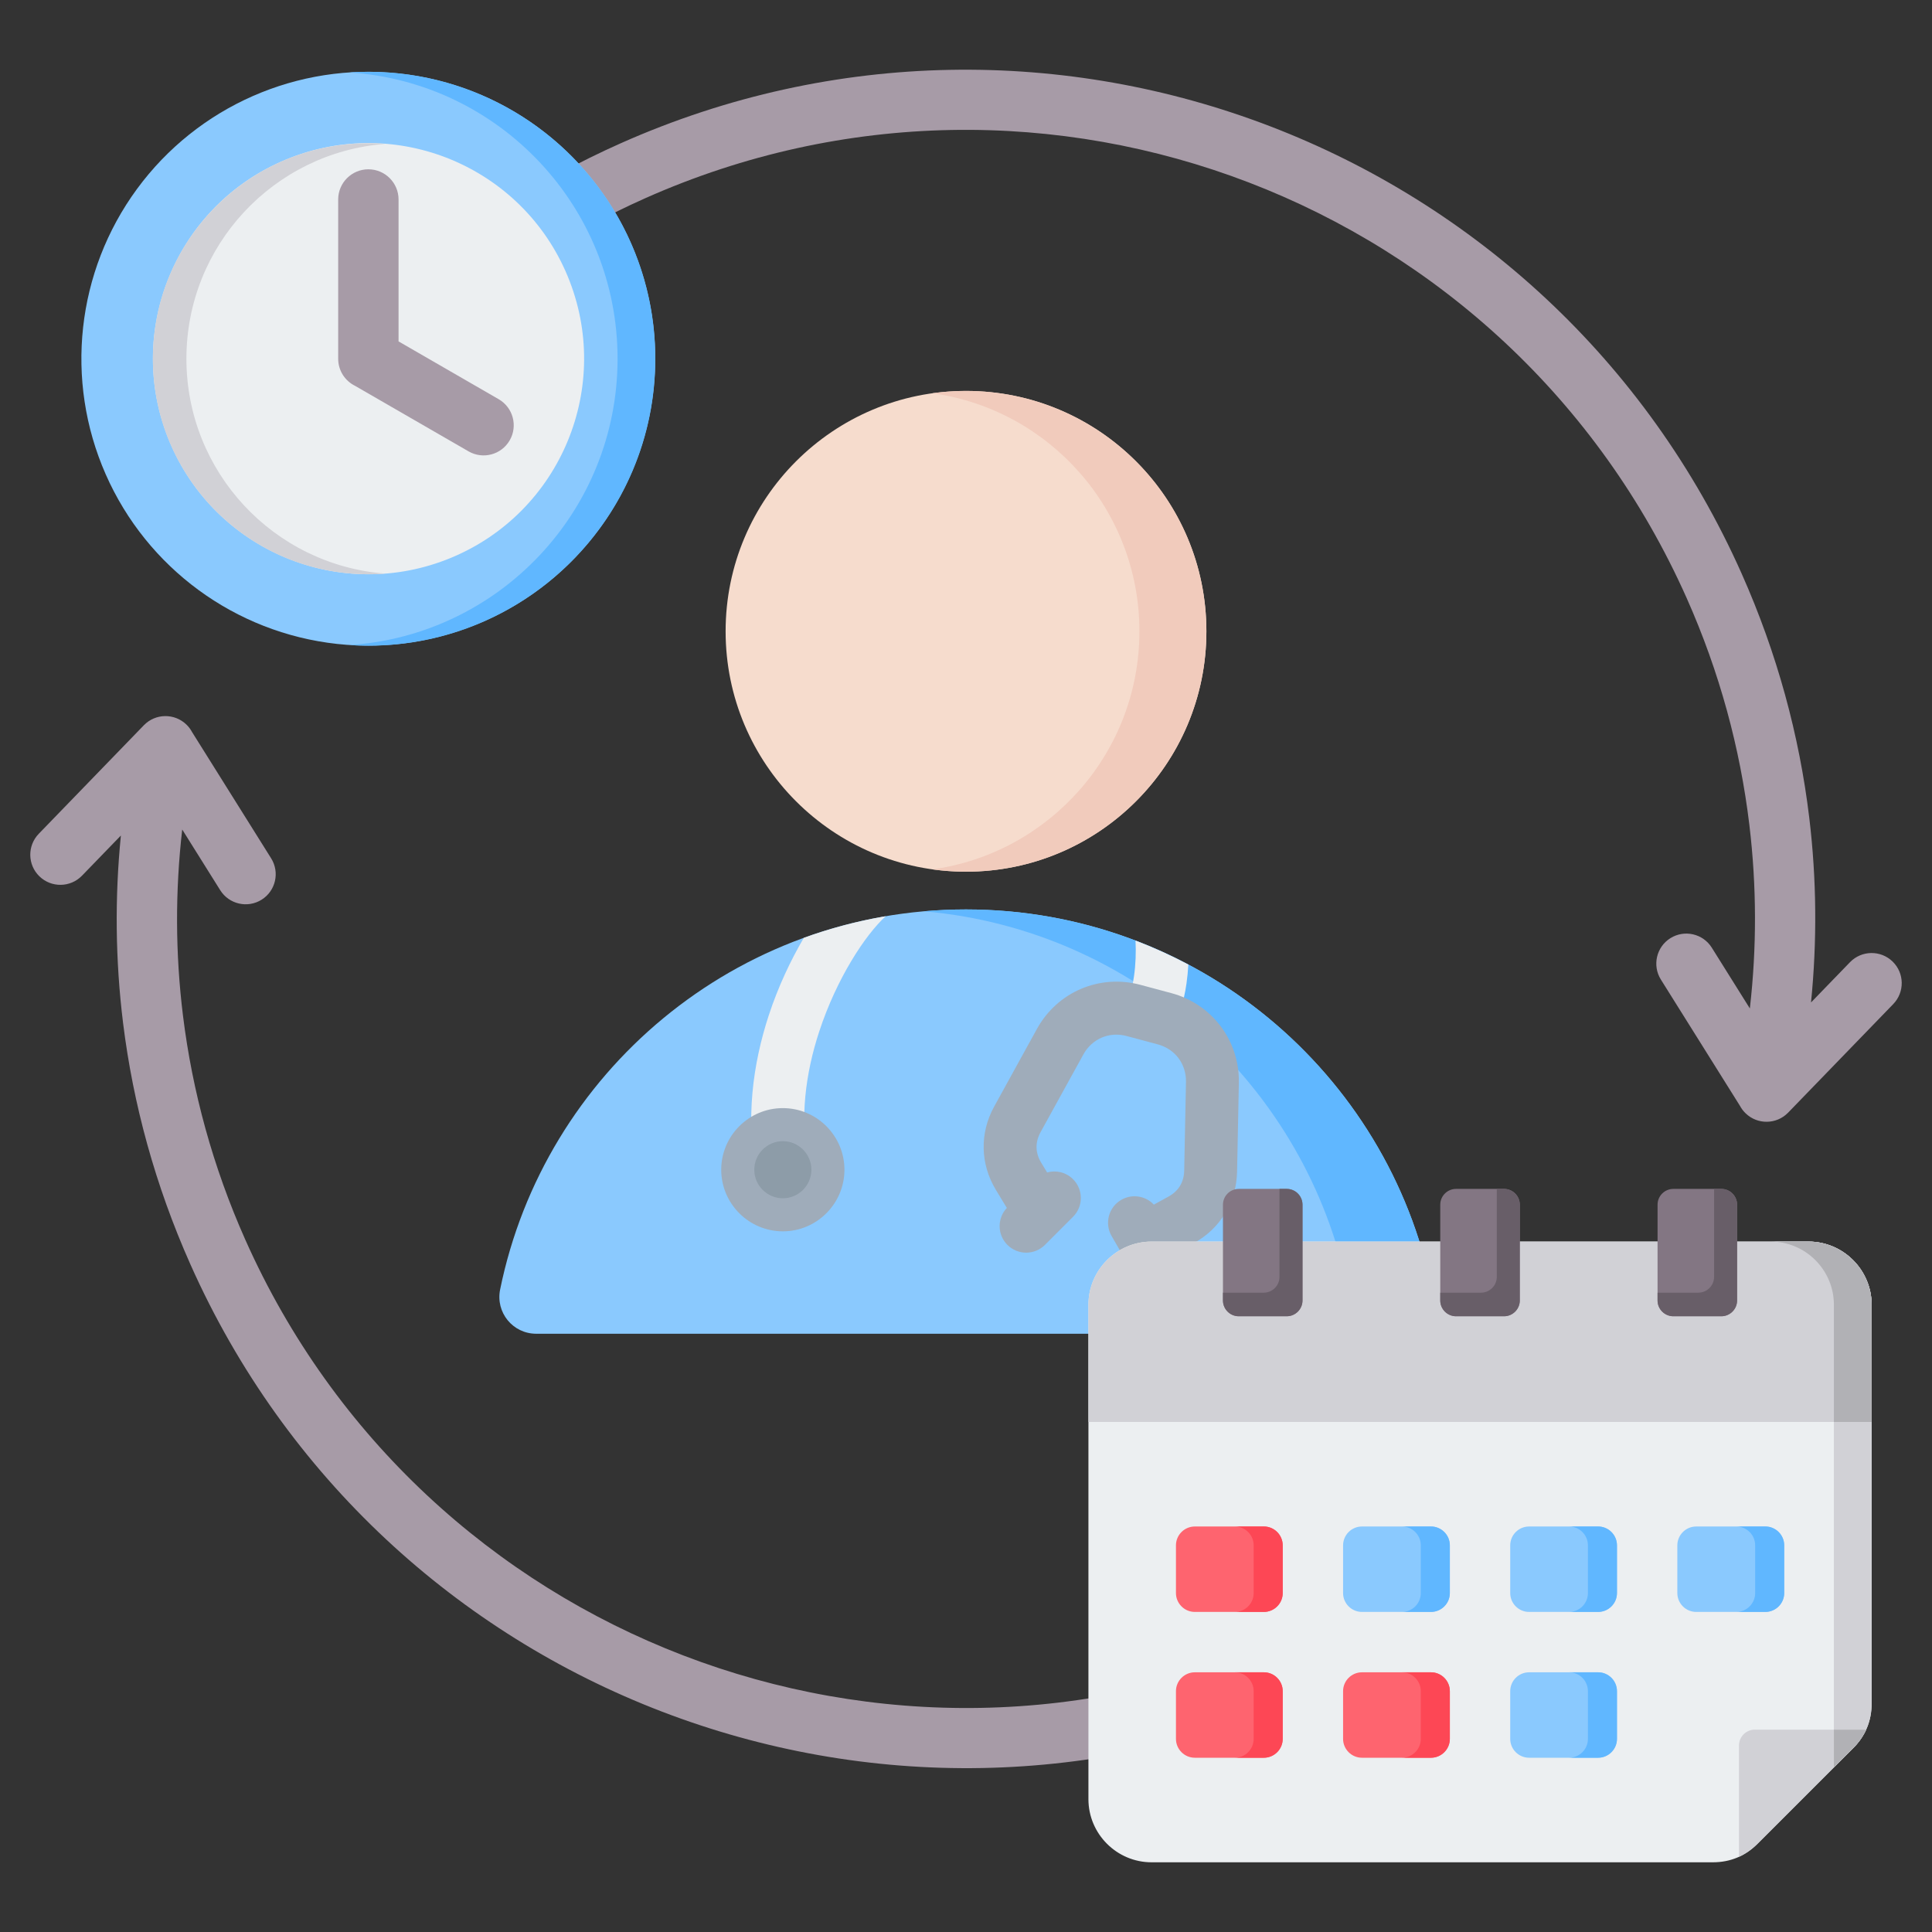
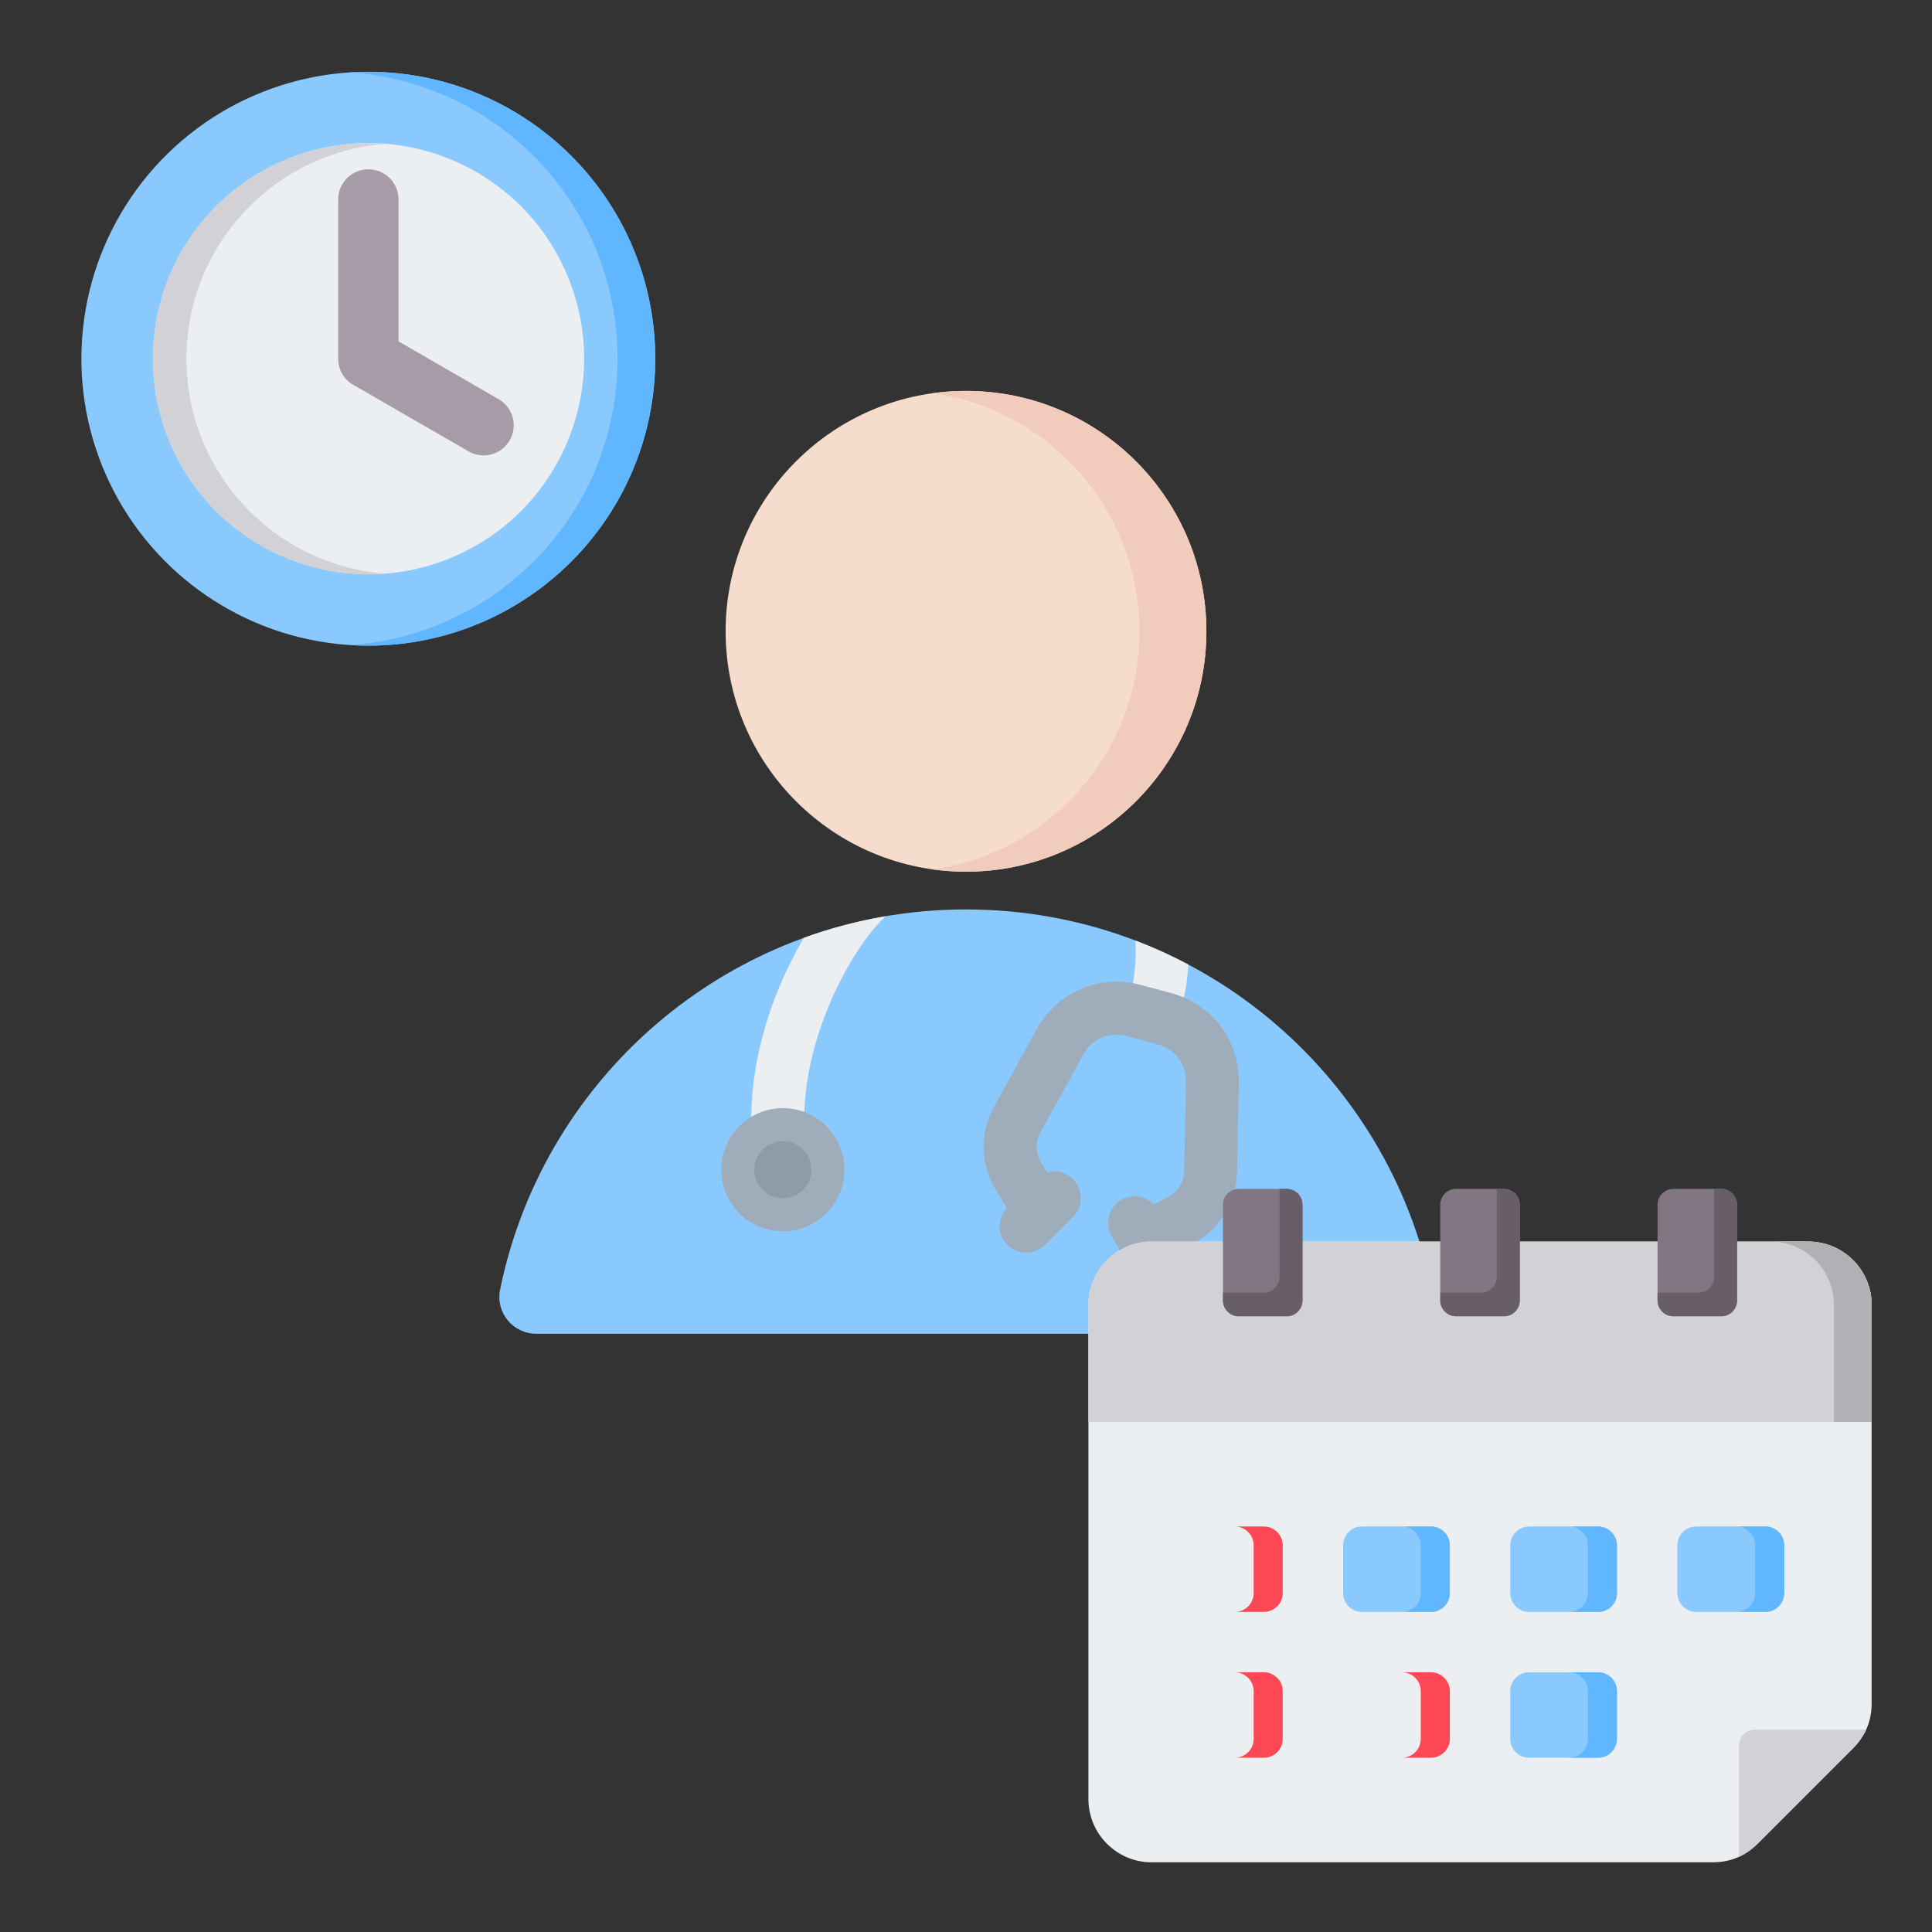
<svg xmlns="http://www.w3.org/2000/svg" id="Layer_1" enable-background="new 0 0 512 512" viewBox="0 0 512 512">
  <rect x="0" y="0" width="512" height="512" fill="#333333" stroke="none" />
  <g clip-rule="evenodd" fill-rule="evenodd">
-     <path d="m74.683 139.5c-2.192 3.831-7.075 5.16-10.906 2.969-3.831-2.192-5.16-7.075-2.969-10.906 11.663-20.368 26.564-39.023 44.376-55.104 17.148-15.48 37.019-28.569 59.323-38.494 56.762-25.261 118.391-25.122 172.146-4.478 53.769 20.649 99.654 61.798 124.91 118.548 9.406 21.136 15.29 42.908 17.907 64.665 1.97 16.378 2.089 32.792.467 48.962l10.344-10.684c3.072-3.158 8.123-3.228 11.281-.156s3.228 8.123.156 11.281l-27.852 28.765c-3.072 3.158-8.123 3.228-11.281.156-.607-.591-1.1-1.255-1.479-1.965l-20.96-33.469c-2.33-3.728-1.197-8.639 2.531-10.969s8.639-1.197 10.969 2.531l10.081 16.097c1.837-15.995 1.834-32.325-.133-48.675-2.437-20.266-7.891-40.483-16.594-60.04-23.479-52.757-66.102-90.997-116.035-110.173-49.946-19.181-107.212-19.308-159.959 4.165-20.685 9.206-39.156 21.382-55.135 35.807-16.515 14.911-30.347 32.233-41.188 51.167zm-52.964 92.577 10.318-10.656c-1.635 16.388-1.48 33.05.579 49.693 2.66 21.494 8.519 43.006 17.82 63.906 25.256 56.751 71.141 97.899 124.91 118.549 53.755 20.644 115.384 20.782 172.146-4.478 22.305-9.926 42.178-23.016 59.327-38.497 17.812-16.08 32.712-34.734 44.372-55.102 2.192-3.831.863-8.715-2.969-10.906-3.831-2.192-8.715-.863-10.906 2.969-10.839 18.933-24.669 36.255-41.184 51.165-15.981 14.427-34.453 26.604-55.139 35.81-52.746 23.474-110.012 23.347-159.958 4.165-49.933-19.176-92.556-57.416-116.035-110.173-8.599-19.322-14.027-39.302-16.507-59.344-2.048-16.547-2.072-33.106-.203-49.345l10.065 16.071c2.33 3.728 7.241 4.861 10.969 2.531s4.861-7.241 2.531-10.969l-20.961-33.469c-.378-.71-.871-1.374-1.479-1.965-3.158-3.072-8.209-3.002-11.281.156l-27.852 28.765c-3.072 3.158-3.002 8.209.156 11.281s8.209 3.001 11.281-.157z" fill="#a79ba7" />
    <g>
      <path d="m142.121 353.457 227.758-.001c6.219 0 10.823-5.635 9.581-11.729-11.709-57.47-62.533-100.716-123.46-100.716-60.928 0-111.751 43.247-123.46 100.717-1.242 6.093 3.363 11.729 9.581 11.729z" fill="#8ac9fe" />
-       <path d="m347.611 353.456h22.268c6.219 0 10.823-5.635 9.581-11.729-11.71-57.47-62.533-100.716-123.46-100.716-3.752 0-7.466.166-11.134.487 55.904 4.895 101.338 46.298 112.326 100.229 1.242 6.094-3.362 11.729-9.581 11.729z" fill="#60b7ff" />
      <circle cx="256.001" cy="167.303" fill="#f6dccd" r="63.706" />
      <path d="m256.001 103.597c35.184 0 63.706 28.522 63.706 63.706s-28.522 63.706-63.706 63.706c-3.012 0-5.975-.214-8.876-.618 30.982-4.32 54.831-30.917 54.831-63.088s-23.849-58.768-54.831-63.088c2.901-.404 5.863-.618 8.876-.618z" fill="#f1cbbc" />
    </g>
    <g>
      <path d="m234.712 242.809c-7.473 1.273-14.724 3.199-21.688 5.725-3.513 5.98-6.813 12.976-9.296 20.549-4.237 12.926-6.242 27.723-3.138 42.362l13.738-2.913c-2.529-11.924-.811-24.234 2.754-35.108 4.661-14.218 12.231-25.654 17.63-30.615z" fill="#eceff1" />
-       <path d="m207.459 326.317c8.993 0 16.327-7.335 16.327-16.328s-7.334-16.327-16.327-16.327-16.327 7.334-16.327 16.327 7.334 16.328 16.327 16.328z" fill="#9facba" />
+       <path d="m207.459 326.317c8.993 0 16.327-7.335 16.327-16.328s-7.334-16.327-16.327-16.327-16.327 7.334-16.327 16.327 7.334 16.328 16.327 16.328" fill="#9facba" />
      <path d="m207.459 317.556c4.167 0 7.566-3.399 7.566-7.566s-3.399-7.566-7.566-7.566-7.566 3.399-7.566 7.566 3.398 7.566 7.566 7.566z" fill="#8d9ca8" />
      <path d="m314.922 255.617c-4.512-2.391-9.186-4.516-14.002-6.355.168 3.021.038 6.388-.396 9.431-.404 2.832-.954 5.099-1.601 5.949l11.155 8.462c2.215-2.912 3.643-7.485 4.349-12.433.233-1.631.397-3.336.495-5.054z" fill="#eceff1" />
      <path d="m312.734 331.439c.759 2.968-.503 6.196-3.284 7.807-3.353 1.942-7.647.798-9.589-2.555-1.757-3.043-3.514-6.086-5.271-9.13-1.942-3.353-.798-7.647 2.556-9.589 2.879-1.667 6.45-1.06 8.632 1.267l3.854-2.116c1.352-.742 2.394-1.718 3.08-2.851.695-1.148 1.082-2.523 1.112-4.045l.473-23.497c.048-2.384-.684-4.581-1.994-6.325-1.294-1.723-3.197-3.026-5.508-3.645l-8.215-2.201c-2.307-.618-4.611-.436-6.608.414-1.996.85-3.72 2.381-4.866 4.462l-11.339 20.586c-.743 1.349-1.1 2.737-1.072 4.073.028 1.349.436 2.718 1.222 4.014l1.578 2.602c2.368-.663 5.015-.065 6.877 1.798 2.746 2.747 2.746 7.2 0 9.946l-7.454 7.454c-2.746 2.746-7.2 2.746-9.946 0-2.695-2.695-2.745-7.034-.15-9.791l-2.885-4.757c-2.089-3.444-3.176-7.195-3.255-10.993-.079-3.811.844-7.6 2.776-11.106l11.339-20.586c2.706-4.912 6.846-8.557 11.68-10.616 4.833-2.059 10.323-2.522 15.729-1.073l8.215 2.201c5.401 1.447 9.927 4.599 13.092 8.811 3.149 4.191 4.909 9.408 4.796 15.007l-.473 23.497c-.081 4.019-1.174 7.768-3.146 11.024-1.981 3.271-4.793 5.981-8.3 7.906z" fill="#9facba" />
    </g>
    <g>
      <ellipse cx="97.621" cy="95.072" fill="#8ac9fe" rx="76.04" ry="76.04" transform="matrix(.109 -.994 .994 .109 -7.536 181.736)" />
      <path d="m97.621 19.032c41.995 0 76.04 34.045 76.04 76.04s-34.045 76.04-76.04 76.04c-1.681 0-3.347-.06-5-.168 39.663-2.576 71.04-35.558 71.04-75.872s-31.376-73.296-71.04-75.872c1.653-.107 3.319-.168 5-.168z" fill="#60b7ff" />
      <ellipse cx="97.621" cy="95.072" fill="#eceff1" rx="57.108" ry="57.108" transform="matrix(.924 -.383 .383 .924 -28.952 44.595)" />
      <path d="m97.621 37.964c1.496 0 2.977.058 4.444.171-29.462 2.268-52.664 26.893-52.664 56.937s23.202 54.669 52.664 56.937c-1.467.113-2.948.171-4.444.171-31.539 0-57.108-25.569-57.108-57.108s25.569-57.108 57.108-57.108z" fill="#d1d1d6" />
      <path d="m89.621 52.867c0-4.418 3.582-8 8-8s8 3.582 8 8v37.608l26.543 15.325c3.814 2.209 5.115 7.092 2.906 10.906s-7.092 5.115-10.906 2.906l-30.04-17.344c-2.666-1.298-4.503-4.033-4.503-7.197z" fill="#a79ba7" />
    </g>
    <g>
      <path d="m479.262 329.031c9.219 0 16.739 7.519 16.739 16.739v105.674c0 4.609-1.643 8.576-4.903 11.836l-25.346 25.346c-3.26 3.259-7.226 4.902-11.836 4.902h-148.735c-9.219 0-16.738-7.519-16.738-16.739v-131.02c0-9.219 7.519-16.739 16.738-16.739h174.081z" fill="#eceff1" />
-       <path d="m479.262 329.031c9.219 0 16.739 7.519 16.739 16.739v105.674c0 4.609-1.643 8.576-4.903 11.836l-5.098 5.097v-16.934-8.825-96.849c0-9.219-7.519-16.739-16.739-16.739h10.001z" fill="#d1d1d6" />
      <path d="m494.549 458.377h-29.516c-2.305 0-4.185 1.88-4.185 4.184v29.515c1.778-.811 3.414-1.963 4.903-3.452l25.346-25.346c1.489-1.487 2.641-3.123 3.452-4.901z" fill="#d1d1d6" />
-       <path d="m494.549 458.377h-8.549v10l5.098-5.098c1.488-1.488 2.64-3.124 3.451-4.902z" fill="#b1b1b5" />
      <path d="m479.262 329.031c-58.027 0-116.053 0-174.08 0-9.178 0-16.738 7.478-16.738 16.739v31.058h207.557v-31.058c-.001-9.22-7.52-16.739-16.739-16.739z" fill="#d1d1d6" />
      <path d="m479.262 329.031h-10c9.219 0 16.739 7.519 16.739 16.739v31.058h10v-31.058c-.001-9.22-7.52-16.739-16.739-16.739z" fill="#b1b1b5" />
      <path d="m443.454 315.07h12.709c2.305 0 4.184 1.88 4.184 4.184v25.383c0 2.304-1.881 4.184-4.184 4.184h-12.709c-2.304 0-4.185-1.88-4.185-4.184v-25.383c0-2.305 1.88-4.184 4.185-4.184zm-115.173 0h12.709c2.305 0 4.185 1.88 4.185 4.184v25.383c0 2.304-1.881 4.184-4.185 4.184h-12.709c-2.304 0-4.185-1.88-4.185-4.184v-25.383c0-2.305 1.88-4.184 4.185-4.184zm57.586 0h12.709c2.305 0 4.185 1.88 4.185 4.184v25.383c0 2.304-1.881 4.184-4.185 4.184h-12.709c-2.304 0-4.185-1.88-4.185-4.184v-25.383c.001-2.305 1.881-4.184 4.185-4.184z" fill="#837683" />
      <path d="m454.251 315.07h1.912c2.305 0 4.184 1.88 4.184 4.184v25.383c0 2.304-1.881 4.184-4.184 4.184h-12.709c-2.304 0-4.185-1.88-4.185-4.184v-2.065h10.797c2.304 0 4.185-1.88 4.185-4.185zm-115.173 0h1.912c2.305 0 4.185 1.88 4.185 4.184v25.383c0 2.304-1.881 4.184-4.185 4.184h-12.709c-2.304 0-4.185-1.88-4.185-4.184v-2.065h10.797c2.304 0 4.184-1.88 4.184-4.185v-23.317zm57.587 0h1.912c2.305 0 4.185 1.88 4.185 4.184v25.383c0 2.304-1.881 4.184-4.185 4.184h-12.709c-2.304 0-4.185-1.88-4.185-4.184v-2.065h10.797c2.304 0 4.185-1.88 4.185-4.185z" fill="#685e68" />
-       <path d="m339.932 460.818v-12.641c0-2.754-2.246-5-5-5h-18.291c-2.754 0-5 2.246-5 5v12.641c0 2.754 2.246 5 5 5h18.291c2.754 0 5-2.246 5-5zm44.29 0v-12.641c0-2.754-2.246-5-5-5h-18.291c-2.754 0-5 2.246-5 5v12.641c0 2.754 2.246 5 5 5h18.291c2.754 0 5-2.246 5-5zm-49.29-56.282h-18.291c-2.754 0-5 2.246-5 5v12.641c0 2.754 2.246 5 5 5h18.291c2.754 0 5-2.246 5-5v-12.641c0-2.754-2.246-5-5-5z" fill="#fe646f" />
      <path d="m339.932 460.818v-12.641c0-2.754-2.246-5-5-5h-7.696c2.754 0 5 2.246 5 5v12.641c0 2.754-2.246 5-5 5h7.696c2.754 0 5-2.246 5-5zm44.29 0v-12.641c0-2.754-2.246-5-5-5h-7.696c2.754 0 5 2.246 5 5v12.641c0 2.754-2.246 5-5 5h7.696c2.754 0 5-2.246 5-5zm-49.29-56.282h-7.696c2.754 0 5 2.246 5 5v12.641c0 2.754-2.246 5-5 5h7.696c2.754 0 5-2.246 5-5v-12.641c0-2.754-2.246-5-5-5z" fill="#fd4755" />
      <path d="m379.222 404.536h-18.291c-2.754 0-5 2.246-5 5v12.641c0 2.754 2.246 5 5 5h18.291c2.754 0 5-2.246 5-5v-12.641c0-2.754-2.246-5-5-5zm88.611 0h-18.322c-2.754 0-5 2.246-5 5v12.641c0 2.754 2.246 5 5 5h18.322c2.754 0 5-2.246 5-5v-12.641c0-2.753-2.246-5-5-5zm-44.321 0h-18.29c-2.754 0-5 2.246-5 5v12.641c0 2.754 2.246 5 5 5h18.29c2.754 0 5-2.246 5-5v-12.641c0-2.754-2.246-5-5-5zm-23.29 43.641v12.641c0 2.754 2.246 5 5 5h18.29c2.754 0 5-2.246 5-5v-12.641c0-2.754-2.246-5-5-5h-18.29c-2.754 0-5 2.246-5 5z" fill="#8ac9fe" />
      <path d="m379.222 404.536h-7.696c2.754 0 5 2.246 5 5v12.641c0 2.754-2.246 5-5 5h7.696c2.754 0 5-2.246 5-5v-12.641c0-2.754-2.246-5-5-5zm88.611 0h-7.696c2.754 0 5 2.246 5 5v12.641c0 2.754-2.246 5-5 5h7.696c2.754 0 5-2.246 5-5v-12.641c0-2.753-2.246-5-5-5zm-44.321 0h-7.696c2.754 0 5 2.246 5 5v12.641c0 2.754-2.246 5-5 5h7.696c2.754 0 5-2.246 5-5v-12.641c0-2.754-2.246-5-5-5zm-7.697 61.282h7.696c2.754 0 5-2.246 5-5v-12.641c0-2.754-2.246-5-5-5h-7.696c2.754 0 5 2.246 5 5v12.641c0 2.754-2.246 5-5 5z" fill="#60b7ff" />
    </g>
  </g>
</svg>